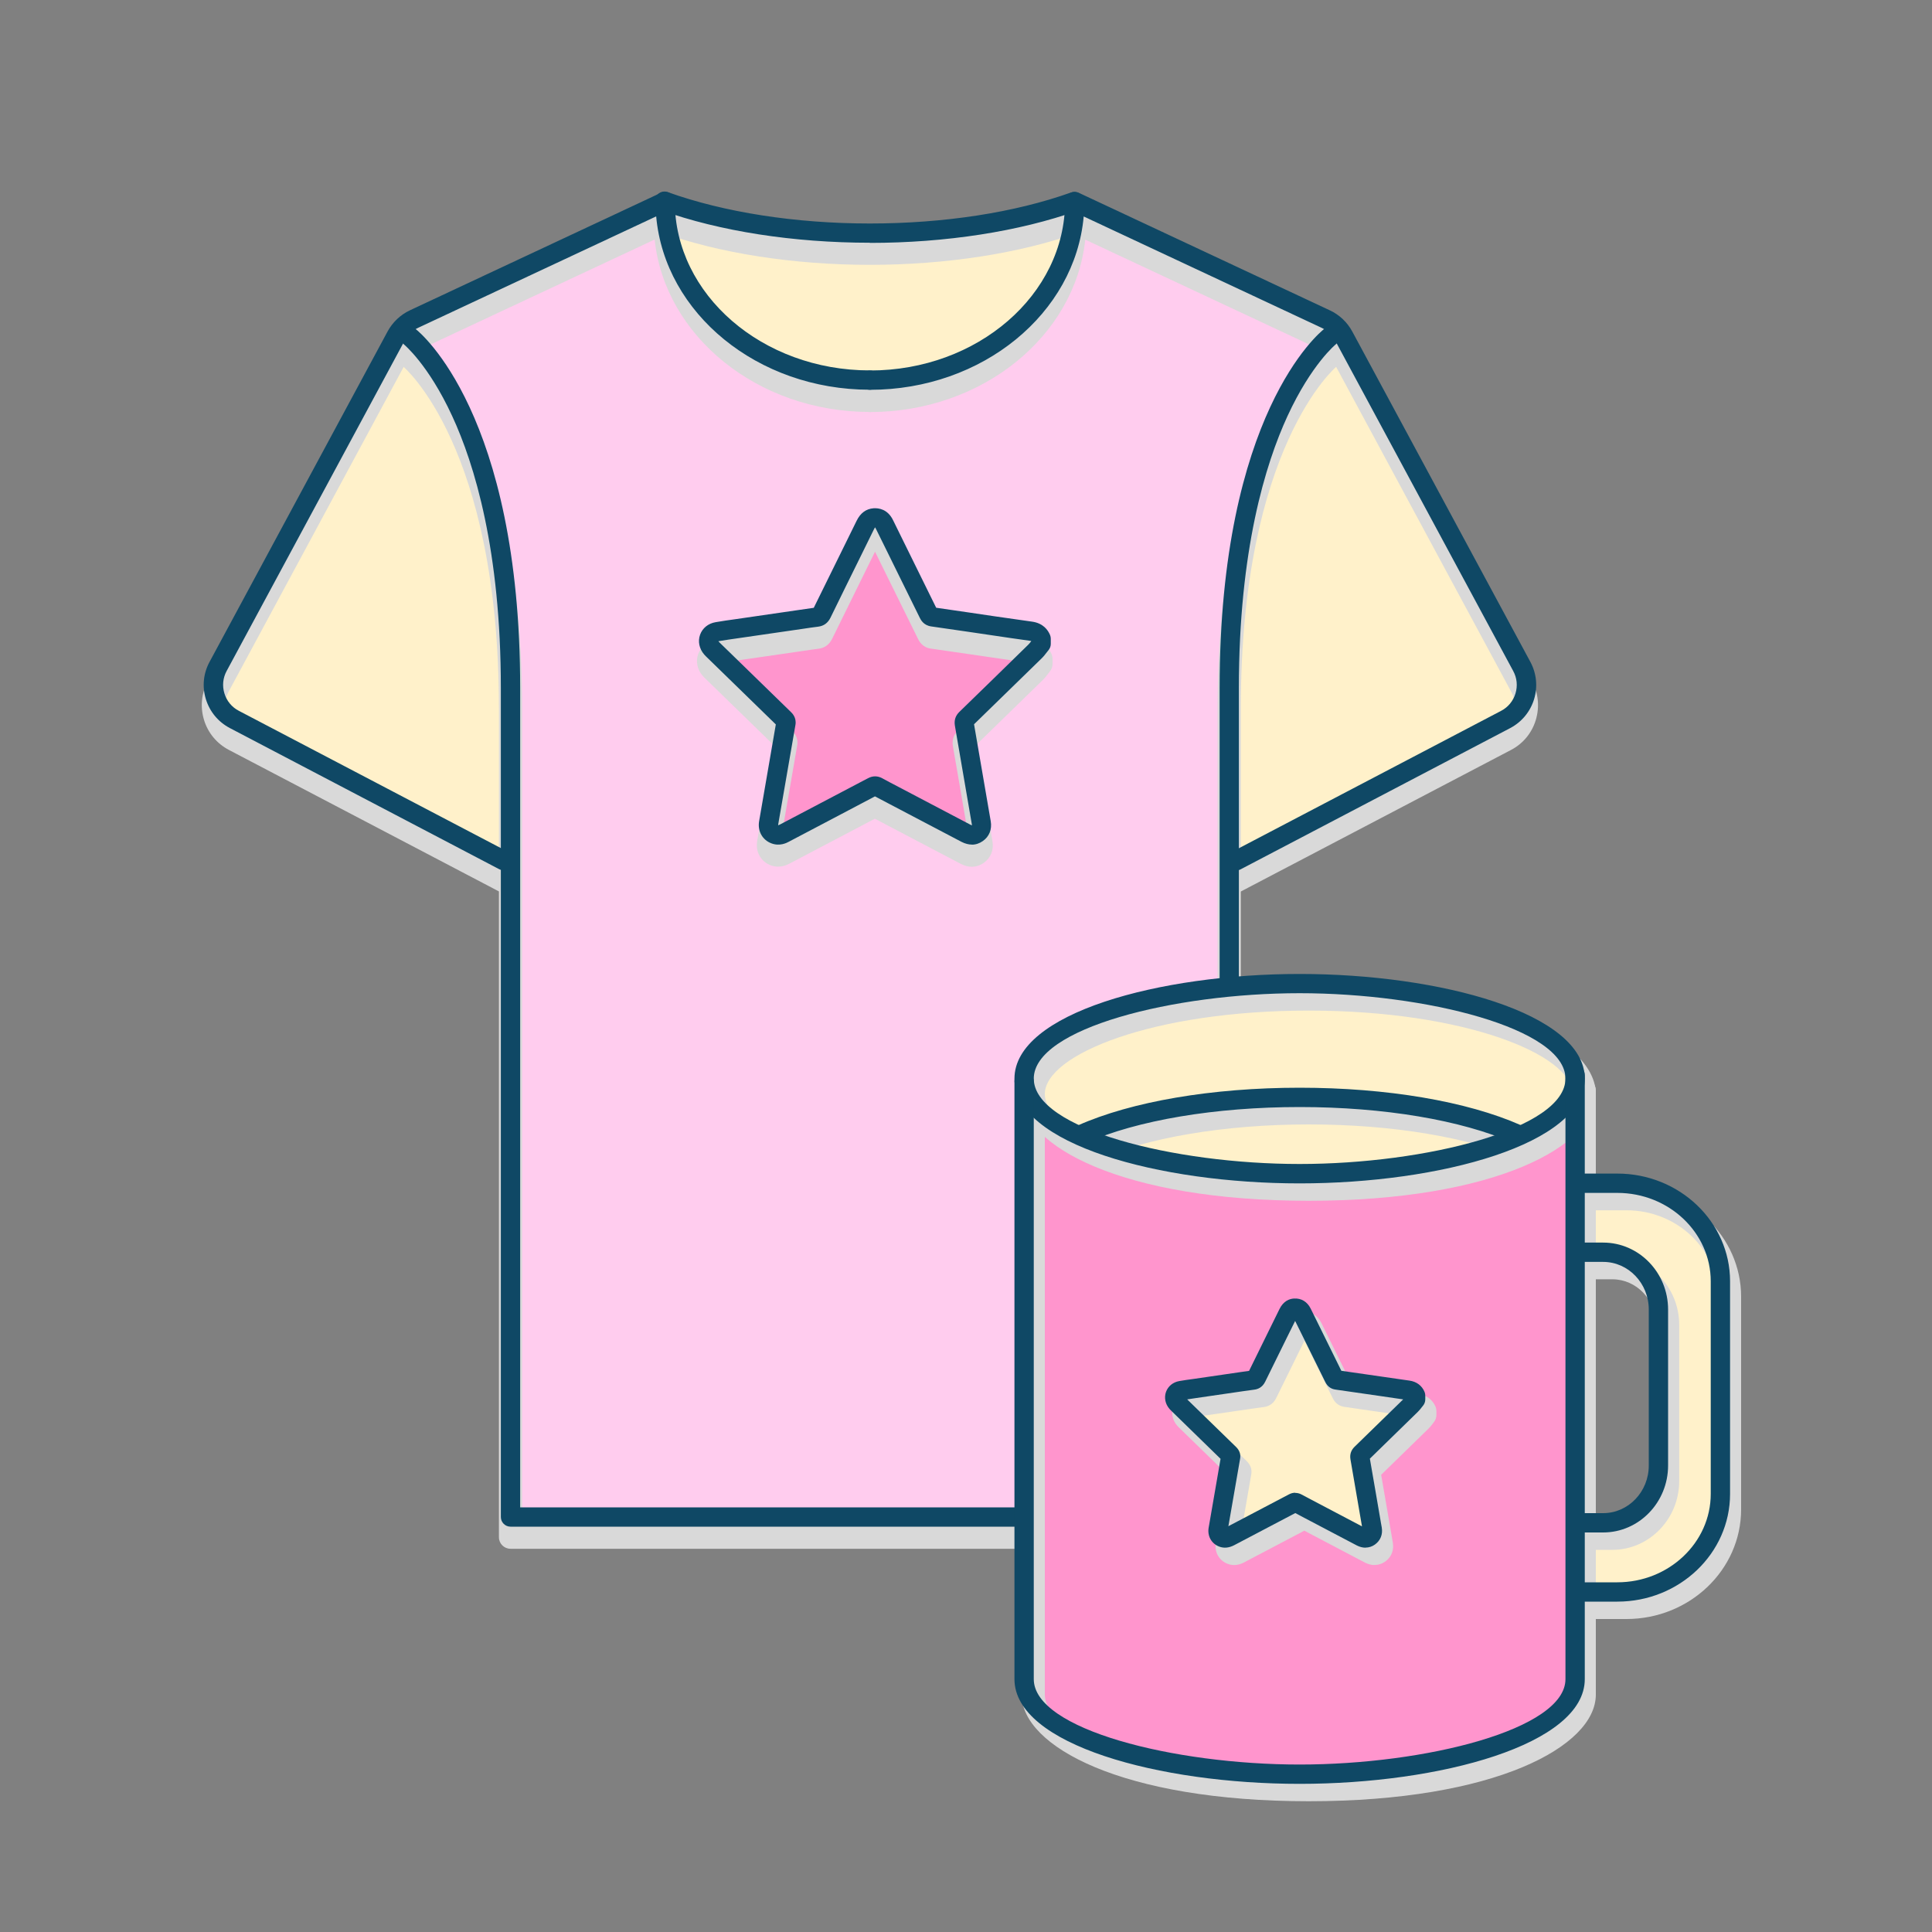
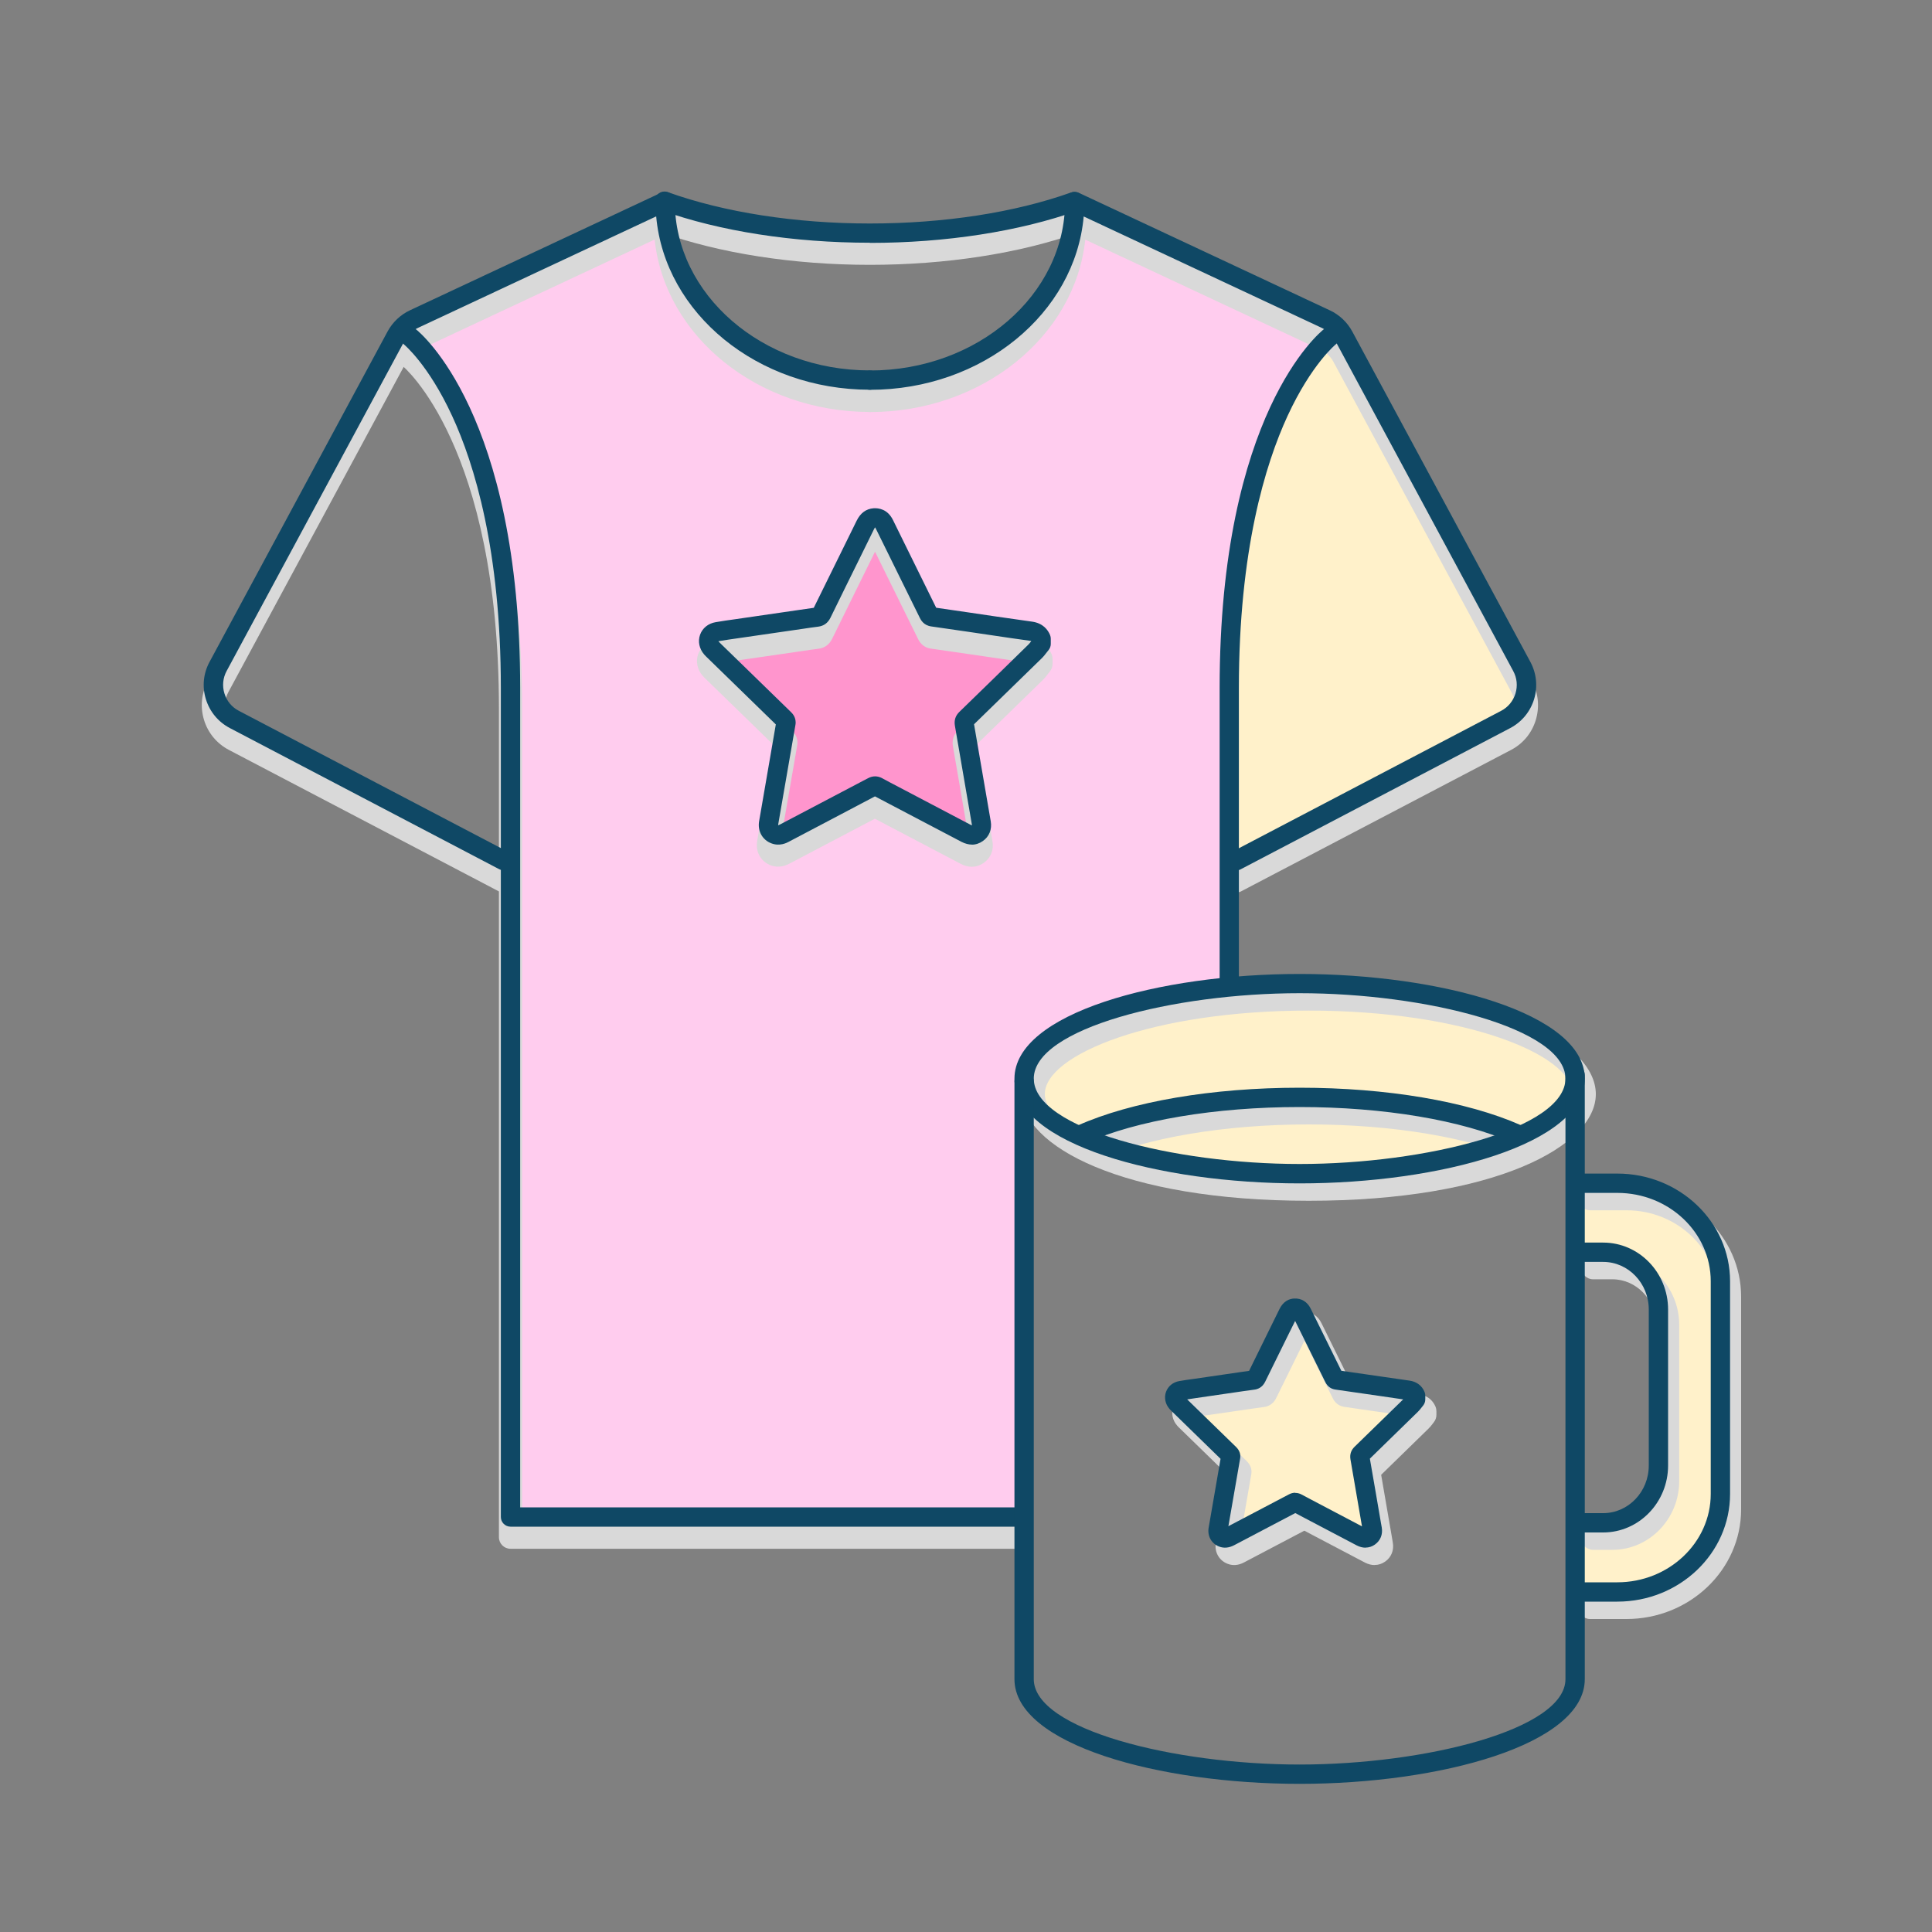
<svg xmlns="http://www.w3.org/2000/svg" viewBox="0 0 250 250">
  <rect x="0" y="0" width="250" height="250" fill="#808080" stroke="none" />
  <defs>
    <style> .cls-1 { fill: none; } .cls-2 { fill: #fff1ca; } .cls-3 { fill: #d9d9d9; } .cls-4 { isolation: isolate; } .cls-5 { mix-blend-mode: multiply; } .cls-6 { fill: #ff95cd; } .cls-7 { fill: #0f4865; } .cls-8 { fill: #fce; } .cls-9 { clip-path: url(#clippath); } </style>
    <clipPath id="clippath">
      <rect class="cls-1" width="250" height="250" />
    </clipPath>
  </defs>
  <g class="cls-4">
    <g id="Capa_1" data-name="Capa 1">
      <g class="cls-9">
        <path class="cls-2" d="M195.14,92.58c.97-.48,1.69-1.29,2.01-2.28.32-.99.21-2.04-.31-2.95l-23.43-44.22c-.05.05-.08.11-.14.15-.03.03-3.84,2.35-7.14,9.07-3.05,6.23-7.06,19.38-7.06,37.24v22.34s36.07-19.35,36.07-19.35Z" />
-         <path class="cls-2" d="M139.01,26.42c-1.04,12.71-12.45,22.76-26.36,22.76-13.91,0-25.33-10.05-26.36-22.76,7.58,2.62,16.83,4.06,26.36,4.06s18.79-1.45,26.36-4.06Z" />
-         <path class="cls-2" d="M30.19,92.58c-.97-.48-1.69-1.29-2.01-2.28-.32-.99-.21-2.04.31-2.95l23.43-44.22c.05.05.08.11.14.15.03.03,3.84,2.35,7.14,9.07,3.05,6.23,7.06,19.38,7.06,37.24v22.34l-36.07-19.35Z" />
        <path class="cls-8" d="M132.49,196.04h-66.43v-104.28s3.01-32.81-14.07-49.72l32.98-15.22s2.87,21.82,27.51,21.82c0,0,23.06-.51,26.44-21.36l33.71,14.43s-9.7,5.75-13.75,36.87v48.48s-26.16.68-26.16,13.98-.23,55.02-.23,55.02Z" />
        <path class="cls-6" d="M126.37,107.47s-.07,0-.21-.08l-9.79-5.14c-.73-.38-1.47-.77-2.2-1.16-.31-.17-.62-.25-.93-.25s-.62.08-.94.25c-2.17,1.15-4.35,2.29-6.53,3.44l-5.39,2.84c-.2.1-.27.11-.31.08,0,0-.02-.06,0-.15.77-4.49,1.55-8.99,2.33-13.48.17-.96-.41-1.53-.61-1.72l-9.32-9.09-.16-.15c-.09-.09-.19-.17-.27-.27-.07-.08-.08-.13-.08-.14,0,0,.04-.03.12-.04.87-.15,1.75-.27,2.62-.4l8.73-1.27c.7-.11,1.4-.21,2.1-.3.73-.09,1.28-.48,1.62-1.17,1.28-2.62,2.58-5.24,3.87-7.85l2.05-4.15c.11-.21.17-.27.21-.27h0s.05.04.12.19l3.17,6.43c.94,1.9,1.87,3.79,2.81,5.69.12.24.48.97,1.48,1.11,1.66.23,3.32.47,4.97.72l3.22.47c1.71.25,3.43.5,5.14.74.15.02.24.05.3.09-.14.19-.29.38-.45.54-3.1,3.04-6.21,6.06-9.32,9.08-.54.52-.73,1.13-.6,1.88.78,4.45,1.54,8.9,2.3,13.35.02.1,0,.15-.04.18Z" />
        <g class="cls-5">
          <path class="cls-3" d="M125.76,112.16c-.48,0-.97-.13-1.46-.39l-9.31-4.89c-.6-.31-1.19-.62-1.78-.94-1.93,1.02-3.86,2.03-5.78,3.04l-5.23,2.75c-.32.17-1.3.68-2.47.24-1.29-.49-1.99-1.75-1.75-3.15l.15-.87c.66-3.84,1.32-7.69,1.99-11.53l-8.75-8.52c-.16-.15-.31-.29-.45-.46-.7-.81-.91-1.86-.57-2.81.34-.94,1.16-1.61,2.2-1.79.86-.15,1.72-.27,2.58-.39l8.3-1.21c.56-.08,1.12-.17,1.68-.24,1.2-2.45,2.41-4.89,3.61-7.33l1.88-3.82c.54-1.09,1.34-1.68,2.4-1.74.71-.04,1.99.11,2.76,1.67.53,1.08,1.06,2.15,1.59,3.23l1.28,2.59c.89,1.8,1.78,3.6,2.66,5.4,1.43.2,2.86.41,4.28.62l3.07.45c1.64.24,3.28.48,4.92.71,1.53.21,2.22,1.15,2.53,1.9.07.18.11.37.11.57v.67c0,.35-.12.68-.34.95-.08.09-.15.19-.22.29-.2.26-.42.55-.7.83-2.88,2.82-5.76,5.62-8.65,8.43.72,4.14,1.43,8.28,2.13,12.42.2,1.14-.21,2.17-1.12,2.81-.48.34-1.02.51-1.57.51ZM93.45,85.75l1.77,1.72,7.27,7.08c.21.21.85.83.67,1.9-.7,4.01-1.39,8.01-2.08,12.01l-.09.51,5.04-2.65c2.05-1.08,4.11-2.16,6.16-3.24.87-.46,1.6-.25,2.07,0,.7.39,1.42.76,2.13,1.13l9.05,4.76c-.71-4.16-1.41-8.28-2.13-12.39-.14-.81.08-1.5.66-2.06,2.97-2.88,5.94-5.78,8.9-8.67.04-.04.07-.07.11-.11-1.58-.22-3.16-.45-4.74-.68l-3.07-.45c-1.57-.23-3.14-.46-4.71-.68-.74-.1-1.3-.52-1.65-1.22-.94-1.92-1.89-3.84-2.84-5.76l-1.28-2.59c-.49-.99-.98-1.98-1.46-2.97l-1.79,3.63c-1.26,2.55-2.51,5.09-3.76,7.64-.37.75-.97,1.19-1.78,1.29-.67.08-1.33.18-2,.28l-8.33,1.21c-.7.1-1.41.2-2.11.31ZM134.73,85.93h0,0ZM113.02,71.02h0Z" />
          <g>
            <g>
              <path class="cls-3" d="M65.19,115.48c-.24,0-.47-.06-.7-.17l-34.87-18.27c-1.56-.82-2.71-2.2-3.22-3.88s-.34-3.47.5-5.02l23.05-42.76c.66-1.23,1.72-2.23,2.99-2.82l32.51-15.22c.46-.22,1.01-.18,1.44.09.43.28.7.75.7,1.27,0,11.91,11.21,21.61,24.99,21.61.83,0,1.5.67,1.5,1.5s-.67,1.5-1.5,1.5c-14.55,0-26.54-9.81-27.87-22.31l-30.49,14.27c-.68.32-1.26.86-1.62,1.53l-23.05,42.76c-.45.84-.55,1.81-.27,2.72.28.91.9,1.66,1.75,2.1l34.87,18.27c.73.38,1.02,1.29.63,2.02-.27.51-.79.8-1.33.8Z" />
-               <path class="cls-3" d="M159.06,131.15c-.83,0-1.5-.67-1.5-1.5v-38c0-35.6,13.05-46.23,13.61-46.66.65-.51,1.59-.4,2.11.26s.4,1.6-.26,2.11c-.12.09-12.46,10.36-12.46,44.3v38c0,.83-.67,1.5-1.5,1.5Z" />
              <path class="cls-3" d="M131.57,200.41h-65.51c-.83,0-1.5-.67-1.5-1.5v-107.25c0-33.93-12.34-44.2-12.46-44.3-.64-.52-.75-1.46-.24-2.1s1.45-.76,2.1-.25c.56.43,13.61,11.06,13.61,46.66v105.75h64.01c.83,0,1.5.67,1.5,1.5s-.67,1.5-1.5,1.5Z" />
              <path class="cls-3" d="M159.93,115.48c-.54,0-1.06-.29-1.33-.8-.38-.73-.1-1.64.63-2.02l34.87-18.27c.85-.44,1.47-1.19,1.75-2.1.28-.91.18-1.88-.27-2.72l-23.04-42.76c-.36-.67-.93-1.21-1.62-1.53l-30.49-14.27c-1.32,12.49-13.32,22.31-27.87,22.31-.83,0-1.5-.67-1.5-1.5s.67-1.5,1.5-1.5c13.78,0,24.99-9.69,24.99-21.61,0-.51.26-.99.7-1.27.43-.28.98-.31,1.44-.09l32.51,15.22c1.26.59,2.33,1.59,2.99,2.82l23.04,42.76c.84,1.55,1.01,3.33.5,5.02s-1.66,3.07-3.22,3.88l-34.87,18.27c-.22.12-.46.17-.7.17Z" />
            </g>
            <path class="cls-3" d="M112.56,34.27c-9.89,0-19.51-1.5-27.08-4.22-.78-.28-1.18-1.14-.9-1.92.28-.78,1.14-1.18,1.92-.9,7.25,2.61,16.51,4.04,26.06,4.04s18.71-1.42,25.94-4c.78-.28,1.64.13,1.92.91.28.78-.13,1.64-.91,1.92-7.54,2.69-17.11,4.17-26.95,4.17Z" />
          </g>
        </g>
        <g>
          <path class="cls-7" d="M125.77,109.29c-.44,0-.89-.12-1.34-.35l-9.31-4.89c-.63-.33-1.27-.66-1.9-1-1.98,1.04-3.96,2.09-5.94,3.13l-5.19,2.73c-.29.16-1.19.63-2.27.22-1.17-.44-1.81-1.6-1.59-2.87l.15-.87c.67-3.89,1.34-7.77,2.01-11.65l-8.85-8.62c-.15-.14-.29-.28-.42-.43-.64-.74-.84-1.7-.53-2.56.31-.86,1.06-1.46,2.01-1.62.86-.15,1.71-.27,2.58-.39l8.32-1.21c.6-.09,1.2-.18,1.8-.26,1.23-2.51,2.46-5,3.69-7.49l1.86-3.78c.49-1,1.23-1.54,2.19-1.61.65-.04,1.82.1,2.52,1.54.53,1.07,1.06,2.14,1.58,3.21l1.26,2.56c.92,1.85,1.83,3.71,2.74,5.56,1.47.21,2.93.42,4.4.64l3.18.47c1.61.24,3.22.47,4.83.69,1.42.2,2.05,1.06,2.33,1.74.06.15.09.31.09.47v.67c0,.29-.1.57-.28.79-.08.1-.15.19-.23.29-.19.25-.41.54-.68.8-2.91,2.85-5.82,5.68-8.74,8.52.73,4.19,1.45,8.37,2.16,12.55.18,1.04-.19,1.98-1.02,2.56-.44.31-.92.47-1.43.47ZM92.99,82.95s-.03.04.02.09c.08.09.17.17.26.26l1.79,1.74,7.27,7.08c.19.18.76.74.6,1.68-.7,4-1.39,8.01-2.08,12.01l-.15.87c-.01.07,0,.1,0,.11,0,0,.06-.02.23-.1l5.19-2.73c2.07-1.09,4.13-2.17,6.2-3.26.61-.32,1.23-.32,1.83,0,.71.39,1.42.76,2.13,1.13l9.32,4.9c.1.05.16.06.17.07,0,0,0-.04-.01-.11-.72-4.25-1.45-8.5-2.19-12.75-.13-.73.06-1.33.59-1.84,2.97-2.88,5.94-5.78,8.9-8.68.14-.14.27-.3.39-.46-.05-.02-.12-.04-.22-.05-1.62-.22-3.24-.46-4.85-.7l-3.18-.47c-1.57-.23-3.13-.46-4.7-.68-.99-.14-1.34-.85-1.46-1.08-.95-1.94-1.91-3.87-2.86-5.8l-1.26-2.56c-.53-1.07-1.06-2.15-1.59-3.22-.05-.1-.08-.14-.1-.16,0,.02-.05.08-.13.23l-1.86,3.78c-1.26,2.56-2.53,5.12-3.78,7.69-.33.67-.86,1.06-1.58,1.15-.67.08-1.33.18-1.99.28l-8.34,1.21c-.84.12-1.68.24-2.51.38,0,0-.02,0-.03,0ZM134.73,83.32h0,0Z" />
          <g>
            <g>
              <path class="cls-7" d="M65.19,112.62c-.2,0-.39-.05-.58-.14l-34.87-18.27c-1.5-.79-2.6-2.11-3.1-3.74-.5-1.62-.33-3.34.48-4.83l23.04-42.76c.64-1.18,1.66-2.15,2.87-2.72l32.51-15.22c.39-.18.84-.15,1.2.08.36.23.58.63.58,1.05,0,12.05,11.32,21.86,25.24,21.86.69,0,1.25.56,1.25,1.25s-.56,1.25-1.25,1.25c-14.56,0-26.53-9.9-27.65-22.43l-30.81,14.42c-.73.34-1.35.92-1.73,1.64l-23.04,42.76c-.49.9-.59,1.93-.29,2.91.3.98.96,1.78,1.87,2.25l34.87,18.27c.61.32.85,1.08.53,1.69-.22.43-.66.67-1.11.67Z" />
              <path class="cls-7" d="M159.07,128.29c-.69,0-1.25-.56-1.25-1.25v-38c0-35.48,12.96-46.03,13.51-46.46.54-.43,1.33-.33,1.75.21s.33,1.33-.21,1.75c-.03.02-3.16,2.57-6.26,9.28-2.87,6.22-6.3,17.38-6.3,35.22v38c0,.69-.56,1.25-1.25,1.25Z" />
              <path class="cls-7" d="M131.57,197.55h-65.51c-.69,0-1.25-.56-1.25-1.25v-107.25c0-17.84-3.42-29-6.3-35.22-3.1-6.71-6.23-9.25-6.26-9.28-.54-.43-.63-1.21-.2-1.75.43-.54,1.21-.63,1.75-.21.55.43,13.51,10.99,13.51,46.46v106h64.26c.69,0,1.25.56,1.25,1.25s-.56,1.25-1.25,1.25Z" />
              <path class="cls-7" d="M159.94,112.62c-.45,0-.88-.24-1.11-.67-.32-.61-.08-1.37.53-1.69l34.87-18.27c.91-.47,1.57-1.27,1.87-2.25.3-.98.2-2.01-.29-2.91l-23.04-42.76c-.39-.72-.99-1.29-1.73-1.64l-30.81-14.42c-1.12,12.54-13.09,22.43-27.65,22.43-.69,0-1.25-.56-1.25-1.25s.56-1.25,1.25-1.25c13.92,0,25.24-9.81,25.24-21.86,0-.43.22-.83.58-1.05.36-.23.81-.26,1.2-.08l32.51,15.22c1.21.57,2.23,1.53,2.87,2.72l23.05,42.76c.8,1.49.97,3.21.48,4.83-.5,1.62-1.6,2.95-3.1,3.74l-34.87,18.27c-.18.1-.38.14-.58.14Z" />
            </g>
            <path class="cls-7" d="M112.56,31.41c-9.87,0-19.45-1.49-27-4.2-.65-.23-.99-.95-.75-1.6.23-.65.95-.99,1.6-.75,7.28,2.62,16.56,4.06,26.15,4.06s18.77-1.42,26.02-4.01c.65-.23,1.37.11,1.6.76.23.65-.11,1.37-.76,1.6-7.52,2.68-17.06,4.16-26.86,4.16Z" />
          </g>
        </g>
-         <path class="cls-6" d="M168.26,151.67c-14.61,0-29.43-3.8-35.19-9.33v75.94c0,6.66,18.64,11.3,35.38,11.3s35.38-4.64,35.38-11.3v-75.94c-5.76,5.53-20.95,9.33-35.57,9.33Z" />
        <path class="cls-2" d="M181.88,181.33l.37-.36-.52-.06c-1.09-.14-2.16-.29-3.23-.45l-2.33-.34c-1.1-.16-2.21-.32-3.31-.48-.5-.07-.85-.33-1.09-.81l-4.17-8.46-1.3,2.63c-.95,1.93-1.9,3.86-2.85,5.79-.25.5-.64.79-1.18.86-.46.06-.93.13-1.43.2l-6.1.89c-.42.06-.84.12-1.26.19l-.49.08,6.75,6.58c.38.37.53.79.44,1.26-.51,2.94-1.02,5.89-1.53,8.84l-.09.5,8.36-4.39c.46-.24.93-.24,1.36,0,.51.28,1.01.54,1.52.81l6.83,3.59-.08-.5c-.5-2.93-1-5.85-1.51-8.76-.1-.54.05-.99.44-1.37,2.13-2.07,4.26-4.15,6.39-6.23Z" />
        <path class="cls-2" d="M168.02,126.16c16.93,0,35.8,5.48,35.8,13.34,0,2.76-2.34,5.23-6.1,7.27-7.23-3.69-18.06-5.81-29.7-5.81s-22.47,2.12-29.7,5.81c-3.76-2.04-6.1-4.51-6.1-7.28,0-7.86,18.87-13.34,35.8-13.34Z" />
        <path class="cls-2" d="M195.76,146.71c-7.34,3.11-17.73,4.95-27.51,4.95s-20.17-1.84-27.51-4.96c7.13-3.15,16.95-4.93,27.51-4.93s20.37,1.78,27.51,4.93Z" />
        <path class="cls-2" d="M209.66,153.02h-5.26v8.55h3.43c4.05,0,7.34,3.41,7.34,7.6v20.19c0,4.19-3.29,7.6-7.34,7.6h-3.43v8.55h5.26c7.24,0,13.14-5.6,13.14-12.49v-27.51c0-6.89-5.89-12.49-13.14-12.49Z" />
        <g class="cls-5">
          <path class="cls-3" d="M177.88,202.52c-.41,0-.84-.11-1.25-.32l-6.77-3.56c-.36-.19-.72-.38-1.08-.57l-7.79,4.1c-.73.39-1.45.45-2.13.19-1.12-.43-1.74-1.53-1.53-2.74l.14-.8c.46-2.66.91-5.31,1.38-7.97l-6.18-6.02c-.12-.11-.24-.23-.35-.36-.61-.7-.79-1.62-.49-2.45.3-.82,1.01-1.41,1.91-1.56.62-.11,1.25-.2,1.88-.29l6.02-.87c.33-.05.67-.1,1-.15.87-1.78,1.75-3.55,2.62-5.33l1.26-2.56c.57-1.16,1.45-1.45,2.08-1.49,1.05-.07,1.92.46,2.4,1.45l3.91,7.93c.98.14,1.96.28,2.94.43l2.21.32c1.18.17,2.36.34,3.54.51,1.02.14,1.78.72,2.16,1.62.07.18.11.37.11.57v.49c0,.35-.12.68-.34.95l-.15.2c-.17.23-.35.45-.55.64-2.03,1.99-4.07,3.97-6.11,5.96.48,2.73.94,5.46,1.41,8.18l.1.6c.17.98-.2,1.89-.98,2.44-.42.3-.89.45-1.38.45ZM168.79,194.93c.38,0,.71.12.95.25.5.27,1,.54,1.51.8l5.85,3.07c-.46-2.72-.93-5.44-1.4-8.16-.13-.72.08-1.36.6-1.87,1.98-1.92,3.96-3.85,5.93-5.78-.87-.12-1.72-.25-2.58-.37l-2.22-.32c-1.15-.17-2.3-.34-3.46-.5-.47-.07-1.12-.31-1.51-1.12l-3.67-7.44-.82,1.67c-.95,1.92-1.89,3.83-2.83,5.75-.42.85-1.1,1.1-1.61,1.16-.48.06-.95.13-1.43.2l-6.05.88c-.23.03-.47.07-.7.1l5.96,5.8c.51.5.72,1.09.6,1.75-.48,2.75-.95,5.5-1.43,8.25l7.37-3.88c.34-.18.65-.25.94-.25ZM169.26,197.82h0s0,0,0,0ZM168.31,197.81s0,0,0,0c0,0,0,0,0,0ZM178.38,191.18s0,0,0,0c0,0,0,0,0,0ZM178.65,190.37s0,0,0,0c0,0,0,0,0,0ZM184.39,183.1h0,0Z" />
          <g>
            <path class="cls-3" d="M169.35,155.38c-24.13,0-37.15-7.11-37.15-13.8s13.02-13.8,37.15-13.8,37.15,7.11,37.15,13.8-13.02,13.8-37.15,13.8ZM169.35,130.77c-20.13,0-34.15,5.69-34.15,10.8s14.03,10.8,34.15,10.8,34.15-5.69,34.15-10.8-14.03-10.8-34.15-10.8Z" />
-             <path class="cls-3" d="M169.35,233.08c-24.13,0-37.15-7.11-37.15-13.8v-77.37c0-.83.67-1.5,1.5-1.5s1.5.67,1.5,1.5v77.37c0,5.11,14.03,10.8,34.15,10.8s34.15-5.69,34.15-10.8v-78.19c0-.83.67-1.5,1.5-1.5s1.5.67,1.5,1.5v78.19c0,6.69-13.02,13.8-37.15,13.8Z" />
            <path class="cls-3" d="M141.14,150.28c-.57,0-1.12-.33-1.37-.89-.34-.76,0-1.64.76-1.98,7-3.12,17.5-4.91,28.83-4.91s21.72,1.77,28.71,4.86c.76.33,1.1,1.22.77,1.98-.33.76-1.22,1.1-1.98.77-6.63-2.93-16.65-4.61-27.5-4.61s-20.98,1.7-27.6,4.65c-.2.09-.41.13-.61.13Z" />
            <path class="cls-3" d="M210.46,209.5h-4.71c-.83,0-1.5-.67-1.5-1.5s.67-1.5,1.5-1.5h4.71c6.53,0,11.84-5.02,11.84-11.19v-27.51c0-6.17-5.31-11.19-11.84-11.19h-4.71c-.83,0-1.5-.67-1.5-1.5s.67-1.5,1.5-1.5h4.71c8.18,0,14.84,6.37,14.84,14.19v27.51c0,7.83-6.66,14.19-14.84,14.19Z" />
            <path class="cls-3" d="M208.64,200.55h-2.5c-.83,0-1.5-.67-1.5-1.5s.67-1.5,1.5-1.5h2.5c3.11,0,5.65-2.65,5.65-5.91v-20.19c0-3.26-2.53-5.91-5.65-5.91h-2.5c-.83,0-1.5-.67-1.5-1.5s.67-1.5,1.5-1.5h2.5c4.77,0,8.65,4,8.65,8.91v20.19c0,4.91-3.88,8.91-8.65,8.91Z" />
          </g>
        </g>
        <g>
          <path class="cls-7" d="M176.7,200.27c-.37,0-.76-.1-1.13-.29l-6.77-3.56c-.4-.21-.8-.42-1.19-.63l-7.91,4.16c-.67.35-1.32.41-1.93.18-1.01-.38-1.56-1.37-1.37-2.46l.14-.8c.46-2.7.93-5.4,1.4-8.1l-6.28-6.12c-.11-.11-.23-.22-.33-.34-.55-.63-.71-1.46-.45-2.2.27-.74.91-1.26,1.72-1.4.62-.11,1.25-.2,1.87-.28l6.03-.88c.38-.06.75-.11,1.13-.16.89-1.82,1.79-3.63,2.68-5.45l1.26-2.56c.52-1.05,1.3-1.32,1.87-1.35.94-.06,1.72.41,2.16,1.3l3.97,8.05c1.02.14,2.04.29,3.06.44l2.21.32c1.18.17,2.36.34,3.54.51.93.13,1.62.65,1.96,1.47.06.15.09.31.09.48v.49c0,.29-.1.57-.28.79l-.16.2c-.17.22-.33.43-.53.62-2.06,2.02-4.13,4.04-6.2,6.05.49,2.78.96,5.57,1.44,8.35l.1.56c.15.89-.17,1.69-.88,2.2-.37.27-.8.4-1.23.4ZM167.61,193.18c.33,0,.62.1.83.22.5.27,1.01.54,1.51.8l6.29,3.31c-.49-2.89-.99-5.77-1.49-8.66-.11-.64.07-1.19.53-1.64,2.1-2.04,4.2-4.08,6.29-6.13-1.06-.15-2.07-.3-3.08-.45l-2.22-.32c-1.15-.17-2.31-.34-3.46-.5-.6-.08-1.04-.41-1.32-.98l-3.9-7.9-1.05,2.12c-.95,1.92-1.89,3.83-2.83,5.75-.37.75-.97.97-1.41,1.02-.48.06-.96.13-1.44.2l-6.04.88c-.4.06-.8.11-1.2.18l6.32,6.15c.45.44.63.95.53,1.52-.5,2.85-.99,5.69-1.48,8.53l-.04.21,7.82-4.11c.3-.16.57-.22.82-.22ZM167.96,195.6h0s0,0,0,0ZM167.24,195.59s0,0,0,0c0,0,0,0,0,0ZM183.2,181.1h0,0Z" />
          <g>
            <path class="cls-7" d="M168.17,153.13c-18.14,0-36.9-5.07-36.9-13.55s18.76-13.55,36.9-13.55,36.9,5.07,36.9,13.55-18.76,13.55-36.9,13.55ZM168.17,128.52c-16.27,0-34.4,4.54-34.4,11.05s18.13,11.05,34.4,11.05,34.4-4.54,34.4-11.05-18.13-11.05-34.4-11.05Z" />
            <path class="cls-7" d="M168.17,230.83c-18.14,0-36.9-5.07-36.9-13.55v-77.37c0-.69.56-1.25,1.25-1.25s1.25.56,1.25,1.25v77.37c0,6.51,18.13,11.05,34.4,11.05s34.4-4.54,34.4-11.05v-78.19c0-.69.56-1.25,1.25-1.25s1.25.56,1.25,1.25v78.19c0,8.48-18.76,13.55-36.9,13.55Z" />
            <path class="cls-7" d="M139.96,148.03c-.48,0-.94-.28-1.14-.74-.28-.63,0-1.37.63-1.65,6.97-3.11,17.43-4.89,28.72-4.89s21.65,1.76,28.61,4.84c.63.28.92,1.02.64,1.65-.28.63-1.02.92-1.65.64-6.66-2.94-16.72-4.63-27.6-4.63s-21.05,1.7-27.71,4.67c-.17.07-.34.11-.51.11Z" />
            <path class="cls-7" d="M209.28,207.25h-4.71c-.69,0-1.25-.56-1.25-1.25s.56-1.25,1.25-1.25h4.71c6.66,0,12.09-5.13,12.09-11.44v-27.51c0-6.31-5.42-11.44-12.09-11.44h-4.71c-.69,0-1.25-.56-1.25-1.25s.56-1.25,1.25-1.25h4.71c8.04,0,14.59,6.25,14.59,13.94v27.51c0,7.69-6.54,13.94-14.59,13.94Z" />
            <path class="cls-7" d="M207.45,198.3h-2.5c-.69,0-1.25-.56-1.25-1.25s.56-1.25,1.25-1.25h2.5c3.25,0,5.9-2.76,5.9-6.16v-20.19c0-3.4-2.65-6.16-5.9-6.16h-2.5c-.69,0-1.25-.56-1.25-1.25s.56-1.25,1.25-1.25h2.5c4.63,0,8.4,3.88,8.4,8.66v20.19c0,4.77-3.77,8.66-8.4,8.66Z" />
          </g>
        </g>
      </g>
    </g>
  </g>
</svg>